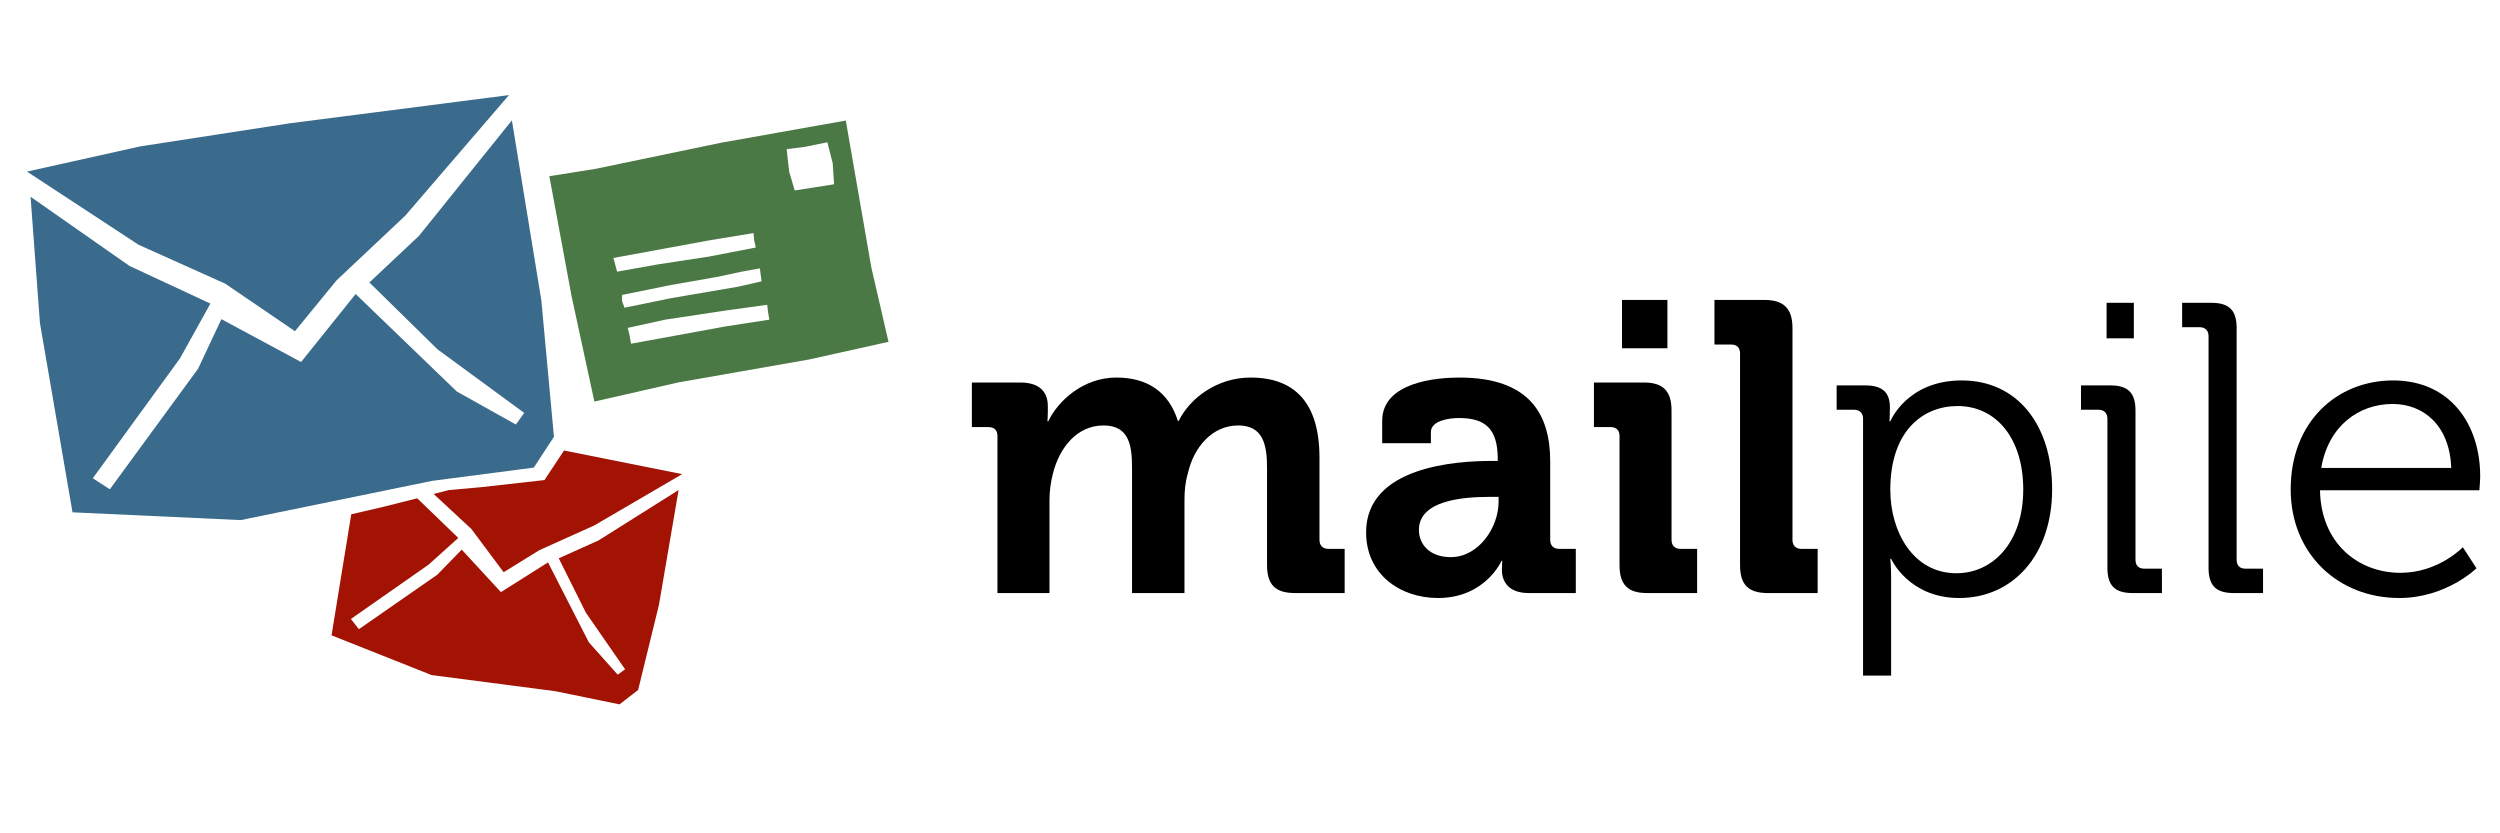
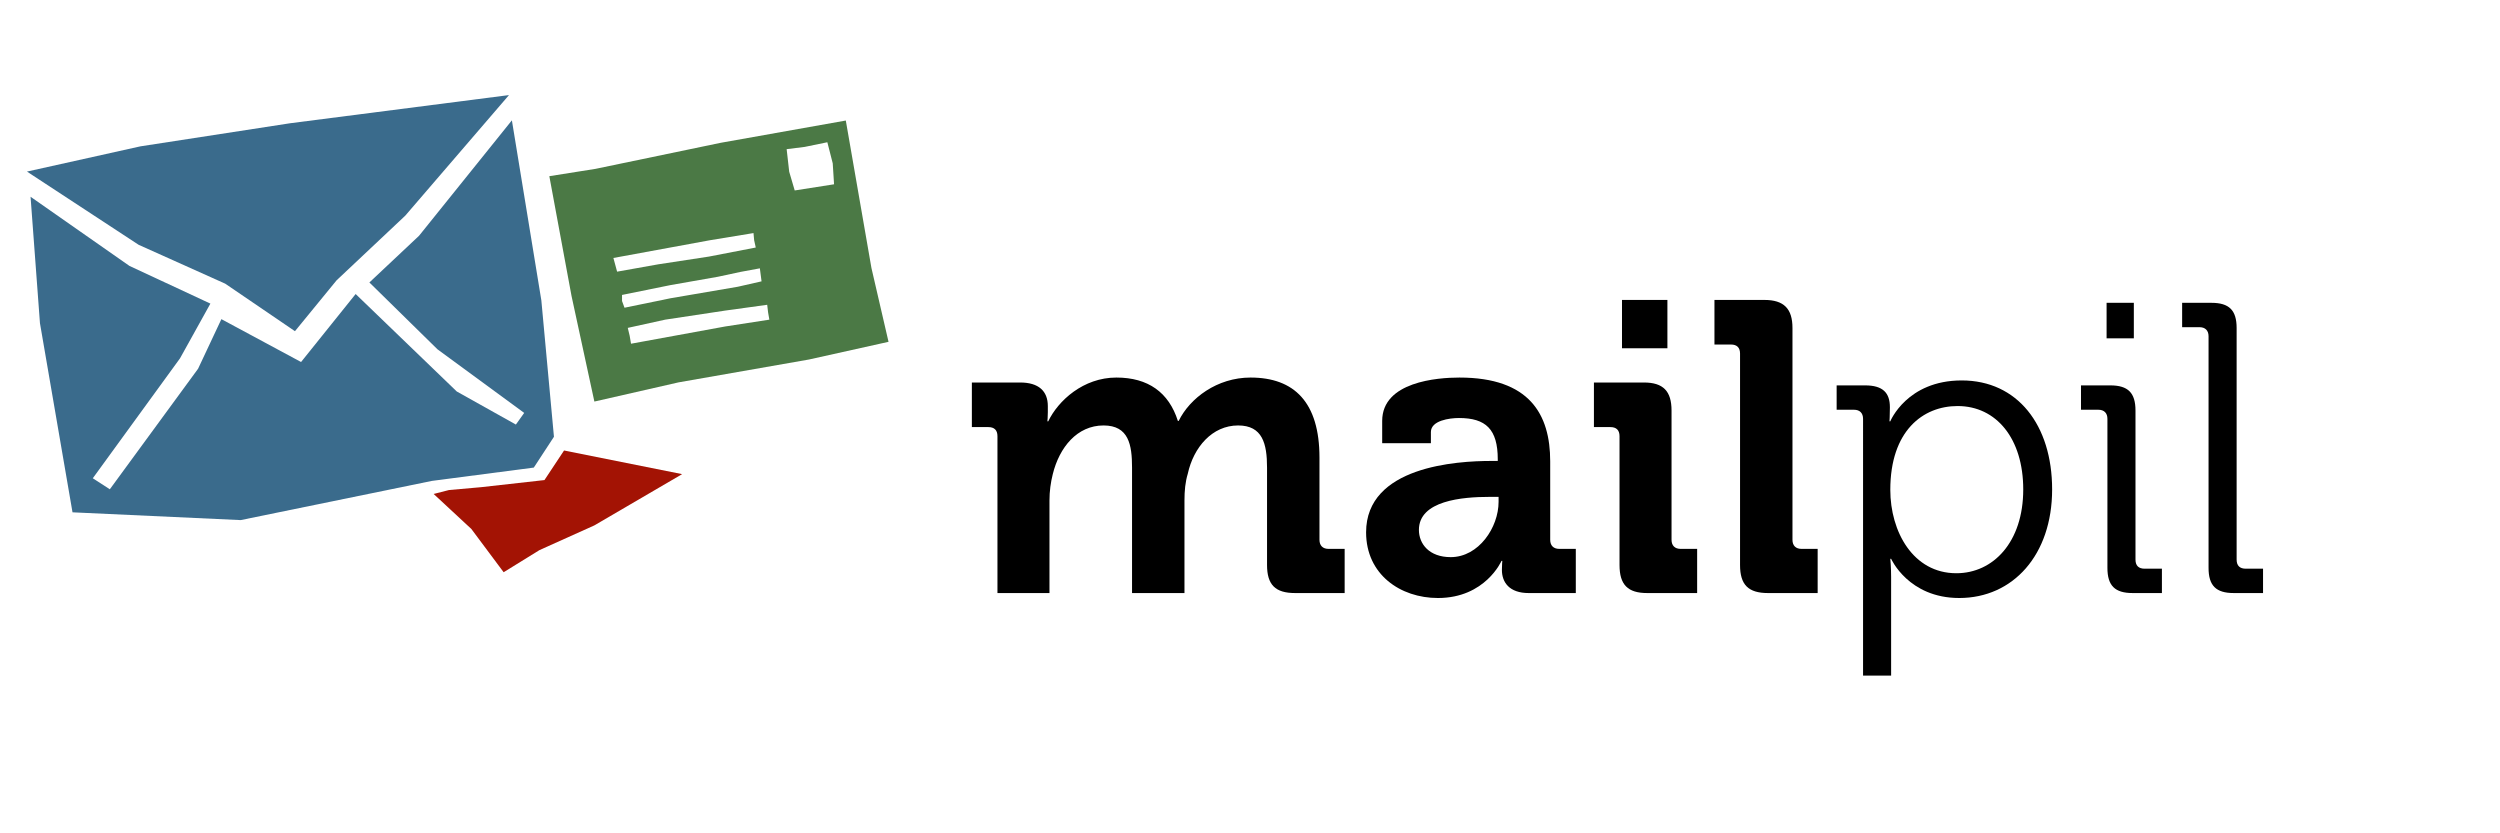
<svg xmlns="http://www.w3.org/2000/svg" version="1.1" id="Layer_1" x="0px" y="0px" width="600px" height="200px" viewBox="0 0 600 200" enable-background="new 0 0 600 200" xml:space="preserve">
  <g>
    <polygon fill="#3A6B8C" points="129.923,72.091 122.854,28.882 100.574,56.58 88.652,67.792 104.989,83.829 125.805,99.097    123.812,101.893 109.622,93.954 85.354,70.565 72.256,86.882 53.133,76.595 47.543,88.49 26.359,117.426 22.271,114.781    43.204,85.999 50.495,72.865 31.063,63.816 7.333,47.222 9.589,77.56 17.402,122.957 57.764,124.823 103.661,115.417    128.112,112.221 132.948,104.828  " />
    <polygon fill="#3A6B8C" points="54.056,68.083 70.788,79.487 80.787,67.272 97.267,51.757 122.153,22.821 69.683,29.572    33.716,35.12 6.471,41.179 33.273,58.751  " />
  </g>
  <g>
-     <polygon fill="#A31304" points="158.143,145.186 162.864,117.604 143.646,129.701 134.101,133.992 140.632,147.079    150.027,160.639 148.244,161.913 141.324,154.161 131.525,134.977 120.218,142.107 110.812,131.909 104.952,137.932    86.128,151.004 84.213,148.555 102.853,135.523 109.989,129.105 100.139,119.594 91.328,121.802 84.299,123.426 79.57,152.479    103.57,162.014 133.252,165.885 148.688,169.045 153.151,165.589  " />
    <polygon fill="#A31304" points="113.134,126.963 120.874,137.336 129.455,132.034 142.644,126.096 163.706,113.797    135.373,108.116 130.671,115.218 115.447,116.924 107.747,117.611 104.075,118.552  " />
  </g>
  <path fill="#4B7945" d="M202.993,28.927L173,34.267l-30.076,6.259l-11.084,1.759l5.324,28.734l5.486,25.356l20.207-4.607  l31.317-5.488l19.072-4.242l-4.1-17.716L202.993,28.927z M184.344,74.994l0.299,1.722l-10.582,1.636l-22.616,4.14l-0.321-1.88  l-0.459-1.92l8.95-1.97l0.124-0.021l14.281-2.158l10.106-1.394L184.344,74.994z M149.288,72.247l-0.003-1.462l11.635-2.362  l11.401-2.005l5.398-1.161l4.646-0.859l0.407,3.124l-5.672,1.291l-16.194,2.771l-11.027,2.271L149.288,72.247z M180.994,57.647  l0.387,1.759l-11.226,2.171l-12.153,1.857l-9.896,1.764l-0.891-3.285l23.188-4.26l10.436-1.716L180.994,57.647z M200.173,44.229  l-9.442,1.479l-1.324-4.495l-0.611-5.415l4.335-0.543l5.43-1.117l1.294,5.059L200.173,44.229z" />
  <g>
    <path d="M239.39,104.682c0-1.486-0.793-2.18-2.18-2.18h-3.963V91.801h11.592c4.459,0,6.639,2.082,6.639,5.648v1.486   c0,1.089-0.099,2.179-0.099,2.179h0.198c2.378-4.955,8.422-10.502,16.349-10.502c7.629,0,12.583,3.566,14.763,10.404h0.198   c2.675-5.45,9.215-10.404,17.24-10.404c10.501,0,16.547,5.946,16.547,19.221v19.718c0,1.387,0.791,2.18,2.18,2.18h3.863v10.602   h-11.89c-4.757,0-6.737-1.98-6.737-6.736v-23.383c0-5.748-1.091-10.105-6.936-10.105c-6.241,0-10.701,5.25-12.088,11.593   c-0.595,1.979-0.793,4.062-0.793,6.438v22.193H271.69v-30.119c0-5.451-0.792-10.105-6.836-10.105   c-6.341,0-10.602,5.25-12.188,11.689c-0.495,1.982-0.792,4.062-0.792,6.342v22.193H239.39V104.682z" />
    <path d="M357.878,110.627h1.585v-0.396c0-7.231-2.873-9.907-9.314-9.907c-2.276,0-6.735,0.594-6.735,3.368v2.675h-11.69v-5.349   c0-9.414,13.276-10.405,18.527-10.405c16.842,0,21.797,8.818,21.797,20.114v18.825c0,1.388,0.793,2.179,2.18,2.179h3.965v10.603   h-11.295c-4.658,0-6.441-2.576-6.441-5.548c0-1.287,0.1-2.18,0.1-2.18h-0.197c0,0-3.864,8.916-15.258,8.916   c-9.018,0-17.24-5.646-17.24-15.754C327.855,111.914,349.654,110.627,357.878,110.627z M348.168,133.712   c6.736,0,11.492-7.133,11.492-13.274v-1.188h-2.18c-6.539,0-16.942,0.892-16.942,7.926   C340.538,130.542,343.016,133.712,348.168,133.712z" />
    <path d="M388.686,104.682c0-1.486-0.793-2.18-2.181-2.18h-3.963V91.801h11.987c4.658,0,6.64,2.082,6.64,6.737v31.013   c0,1.387,0.793,2.18,2.18,2.18h3.966v10.602h-11.991c-4.654,0-6.638-1.98-6.638-6.736V104.682z M389.279,71.985h10.898v11.593   h-10.898V71.985z" />
    <path d="M417.612,84.866c0-1.487-0.793-2.18-2.18-2.18h-3.963V71.985h11.988c4.657,0,6.737,2.081,6.737,6.738v50.829   c0,1.388,0.793,2.179,2.179,2.179h3.865v10.603h-11.89c-4.755,0-6.736-1.979-6.736-6.735L417.612,84.866L417.612,84.866z" />
    <path d="M447.135,100.521c0-1.389-0.793-2.182-2.182-2.182h-4.16v-5.846h6.837c4.261,0,5.944,1.784,5.944,5.251   c0,1.983-0.099,3.37-0.099,3.37h0.196c0,0,3.963-9.809,17.143-9.809c13.375,0,21.697,10.7,21.697,26.157   c0,15.755-9.413,26.059-22.293,26.059c-12.188,0-16.349-9.412-16.349-9.412h-0.198c0,0,0.198,1.785,0.198,4.358v23.681h-6.736   L447.135,100.521L447.135,100.521z M469.525,137.576c8.817,0,16.053-7.432,16.053-20.113c0-12.186-6.442-20.013-15.755-20.013   c-8.323,0-16.15,5.944-16.15,20.112C453.673,127.57,459.123,137.576,469.525,137.576z" />
    <path d="M505.78,100.521c0-1.389-0.792-2.182-2.181-2.182h-4.161v-5.846h7.035c4.262,0,6.043,1.784,6.043,6.044v35.769   c0,1.485,0.794,2.18,2.182,2.18h4.161v5.846h-7.036c-4.258,0-6.043-1.784-6.043-6.043V100.521L505.78,100.521z M505.582,72.678   h6.539V81.2h-6.539V72.678L505.582,72.678z" />
    <path d="M530.053,80.705c0-1.387-0.792-2.18-2.18-2.18h-4.161v-5.847h7.033c4.261,0,6.045,1.785,6.045,6.045v55.583   c0,1.485,0.791,2.18,2.18,2.18h4.16v5.846h-7.033c-4.261,0-6.044-1.784-6.044-6.043V80.705L530.053,80.705z" />
-     <path d="M574.338,91.306c13.772,0,20.906,10.602,20.906,22.987c0,1.188-0.199,3.369-0.199,3.369h-38.244   c0.197,12.582,9.017,19.814,19.319,19.814c9.118,0,14.962-6.144,14.962-6.144l3.27,5.054c0,0-7.231,7.135-18.525,7.135   c-14.766,0-26.061-10.701-26.061-26.06C549.766,101.115,560.962,91.306,574.338,91.306z M588.307,112.311   c-0.395-10.305-6.735-15.356-14.066-15.356c-8.225,0-15.456,5.351-17.144,15.356H588.307z" />
  </g>
</svg>